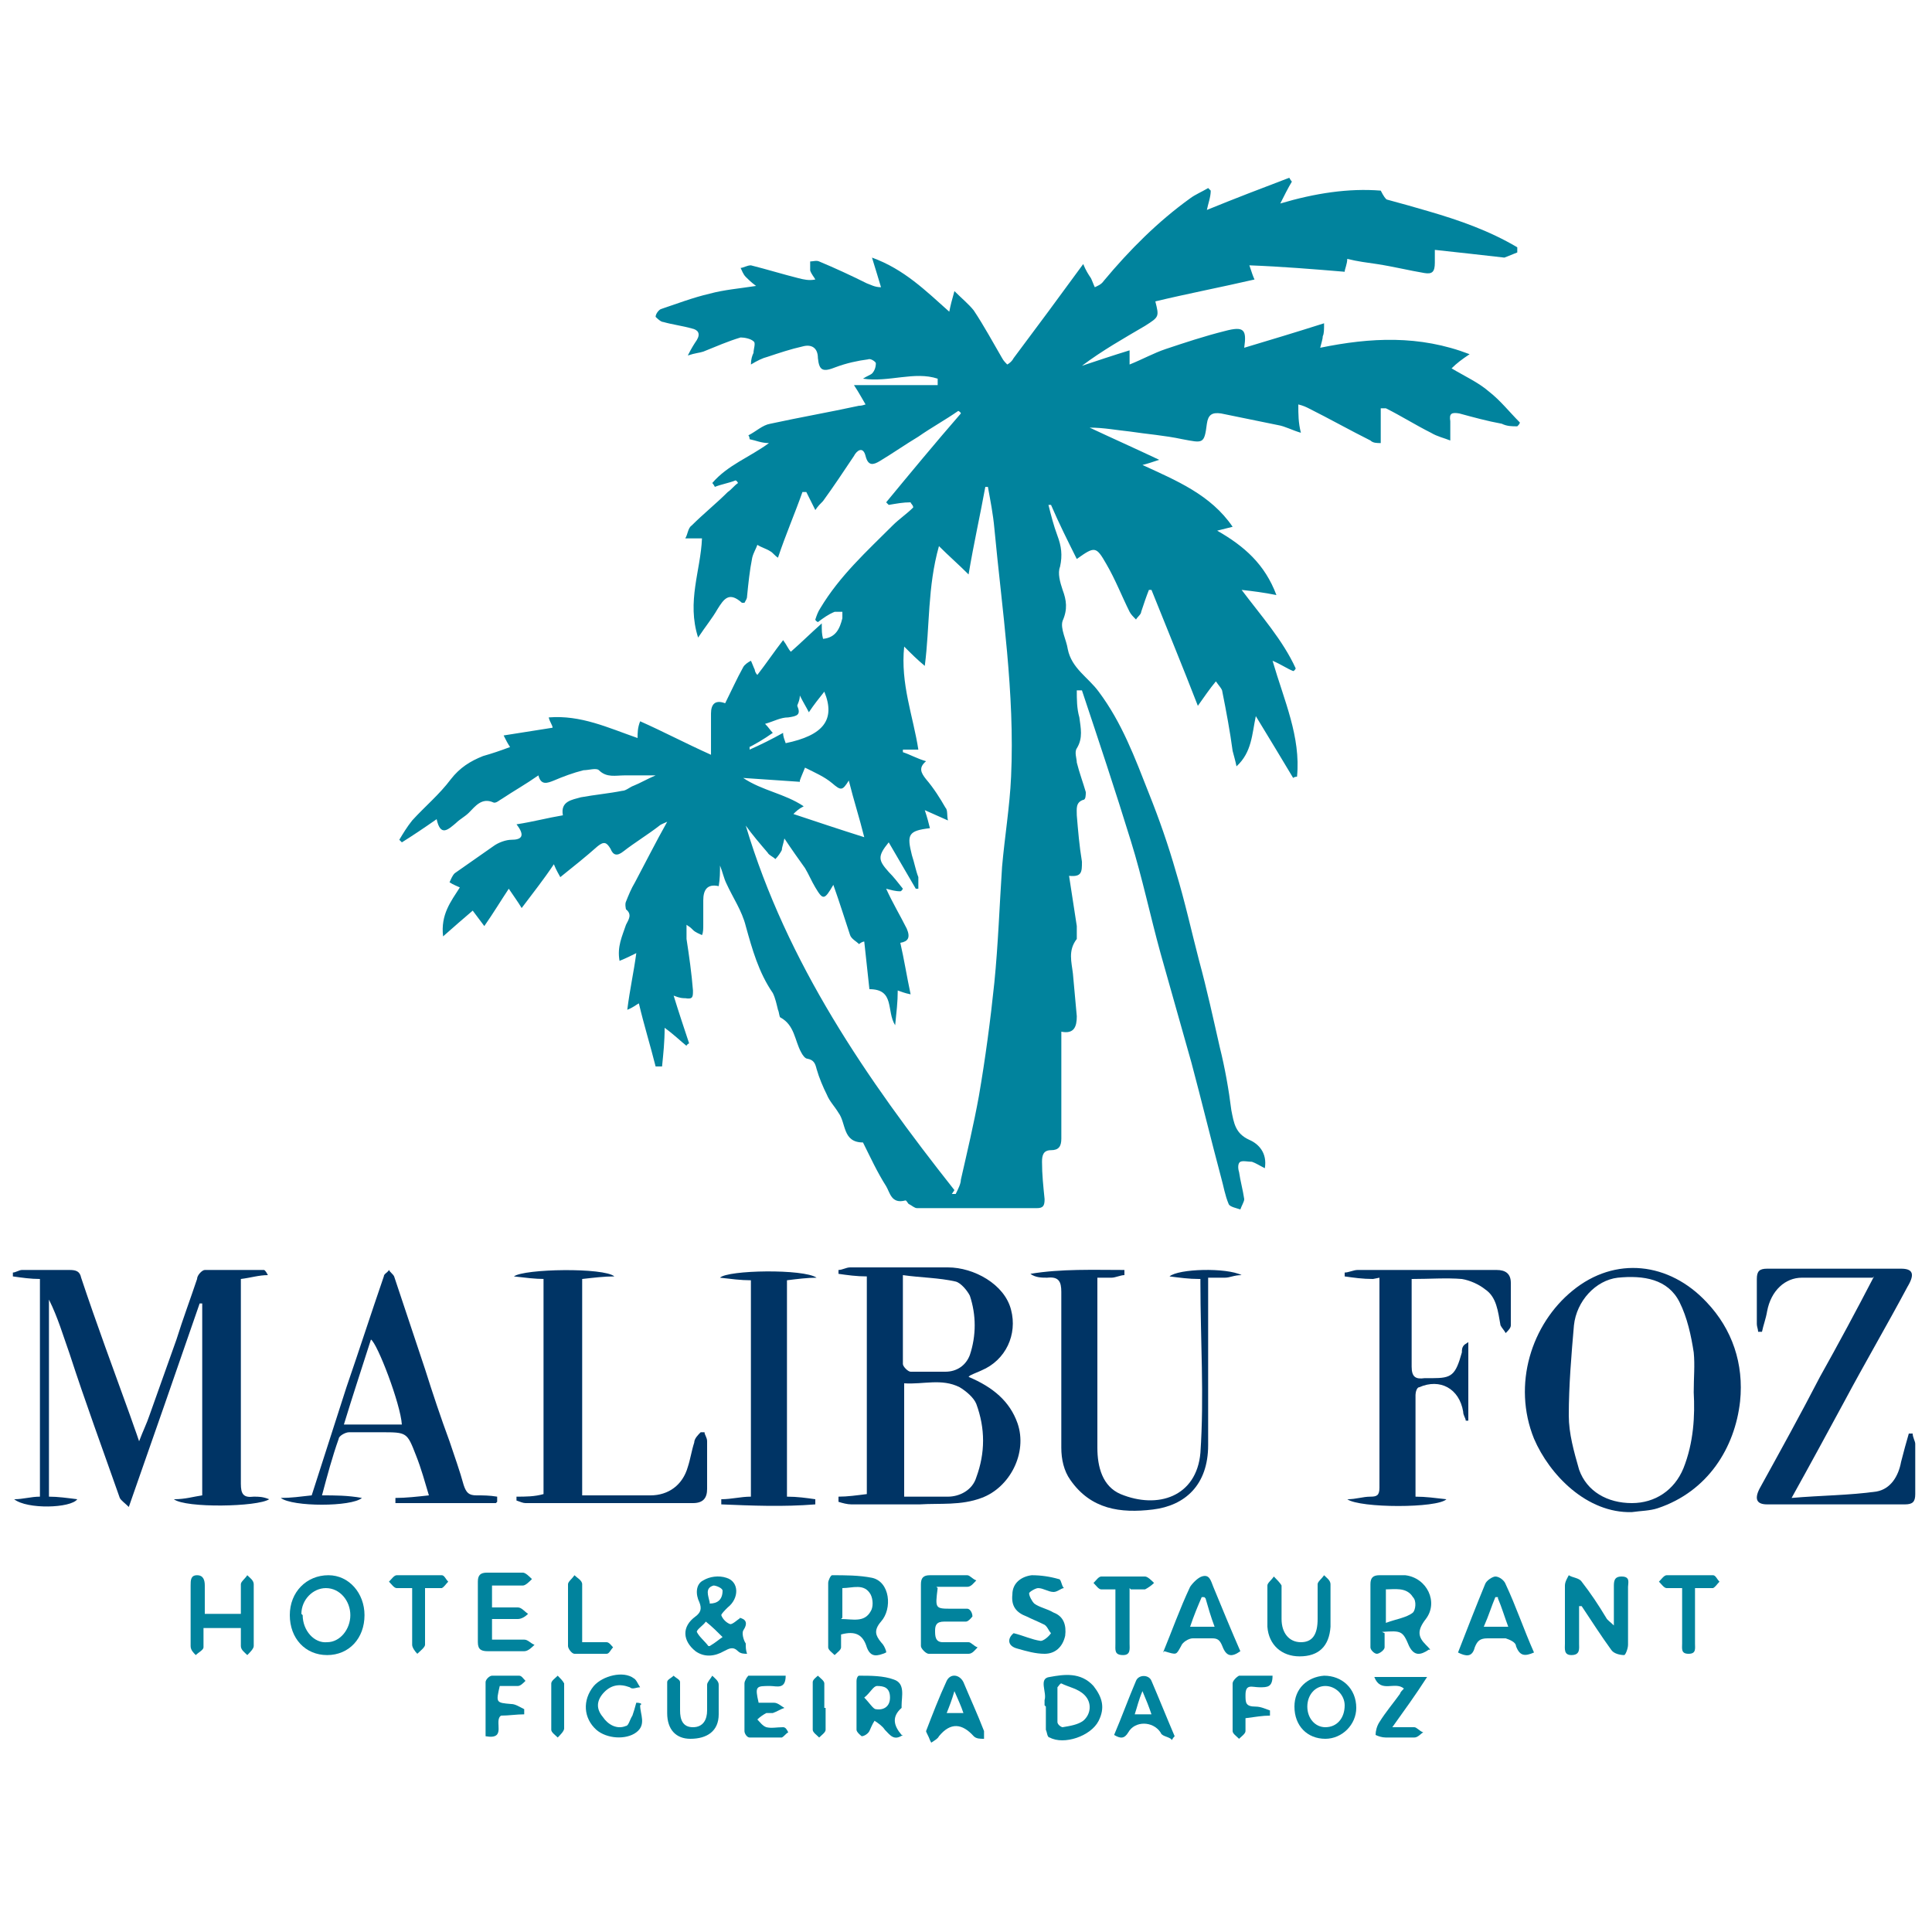
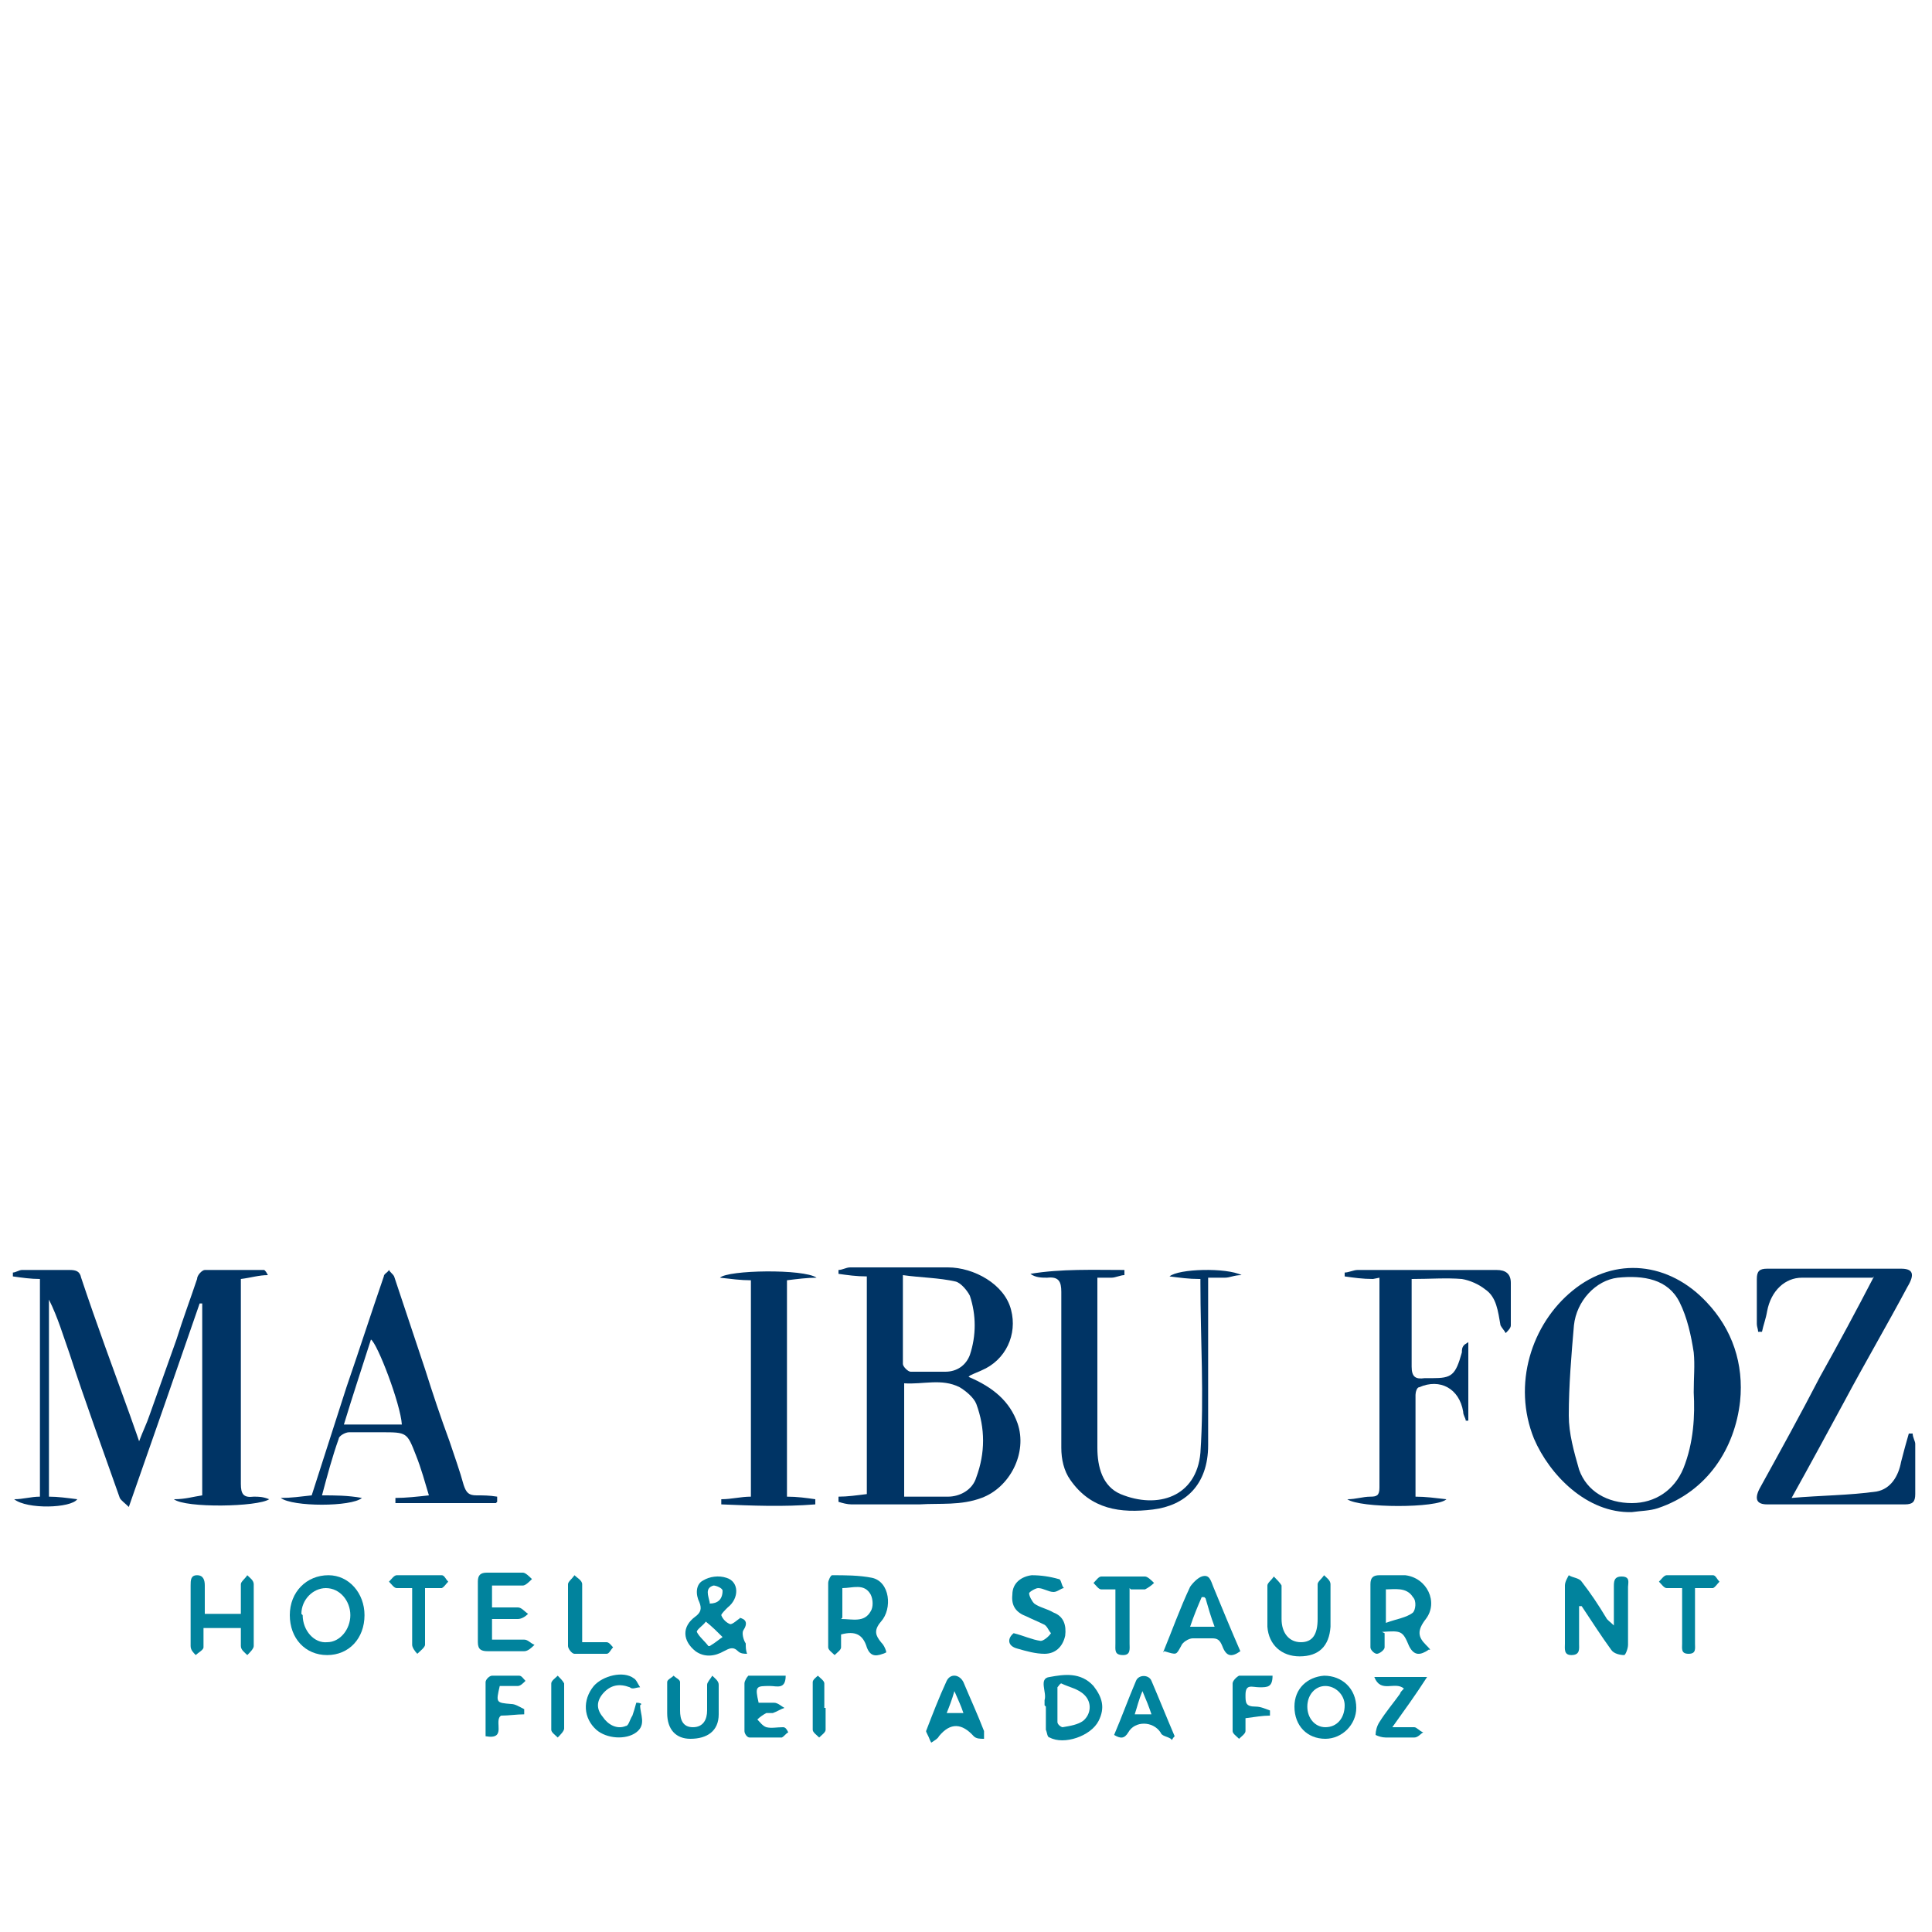
<svg xmlns="http://www.w3.org/2000/svg" id="Calque_1" data-name="Calque 1" version="1.1" viewBox="0 0 150 150">
  <defs>
    <style>
      .cls-1 {
        fill: #01839d;
      }

      .cls-1, .cls-2 {
        stroke-width: 0px;
      }

      .cls-2 {
        fill: #003465;
      }
    </style>
  </defs>
-   <path class="cls-1" d="M116.8,20c-1.8-.2-3.5-.4-5.4-.6,0,.4,0,.7,0,1,0,.7-.2.9-.8.8-1.2-.2-2.4-.5-3.7-.7-.7-.1-1.5-.2-2.3-.4,0,.4-.2.8-.2,1-2.4-.2-4.8-.4-7.4-.5.2.6.3.9.4,1.1-2.6.6-5.2,1.1-7.7,1.7.3,1.2.3,1.2-.8,1.9-1.7,1-3.3,1.9-4.9,3.1,1.2-.4,2.4-.8,3.7-1.2v1.1c1-.4,1.9-.9,2.8-1.2,1.5-.5,3-1,4.6-1.4,1.5-.4,1.7-.1,1.5,1.3,2-.6,4-1.2,6.2-1.9,0,.5,0,.8-.1,1,0,.2-.1.5-.2.9,3.9-.8,7.7-1,11.6.5-.6.4-1,.7-1.4,1.1,1,.6,2.1,1.1,2.9,1.8.9.7,1.6,1.6,2.4,2.4,0,.1-.1.2-.2.3-.4,0-.8,0-1.2-.2-1.1-.2-2.2-.5-3.3-.8-.6-.1-.8,0-.7.6,0,.5,0,1,0,1.5-.5-.2-1-.3-1.5-.6-1.2-.6-2.3-1.3-3.5-1.9,0,0-.2,0-.4,0,0,.7,0,1.3,0,1.9,0,.3,0,.5,0,.8-.3,0-.6,0-.8-.2-1.6-.8-3.2-1.7-4.8-2.5-.2-.1-.4-.2-.8-.3,0,.8,0,1.4.2,2.2-.7-.2-1.2-.5-1.8-.6-1.5-.3-2.9-.6-4.4-.9-.7-.1-1,.1-1.1.8-.2,1.6-.3,1.5-1.9,1.2-1.4-.3-2.8-.4-4.1-.6-1-.1-2-.3-3.1-.3,1.7.8,3.5,1.6,5.4,2.5-.6.2-.9.3-1.3.4,2.6,1.2,5.3,2.3,7,4.8-.4.1-.8.2-1.2.3,2.1,1.2,3.7,2.6,4.6,5-1-.2-1.8-.3-2.7-.4,1.5,2,3.2,3.9,4.2,6.1,0,0-.1.2-.2.2-.5-.2-.9-.5-1.6-.8.9,3.1,2.2,5.9,1.9,9,0,0-.2,0-.3.1-.9-1.5-1.8-3-2.9-4.8-.3,1.4-.3,2.8-1.5,3.9-.1-.5-.2-.8-.3-1.2-.2-1.5-.5-3.1-.8-4.6,0-.2-.3-.5-.5-.8-.5.6-.9,1.2-1.4,1.9-1.2-3.1-2.4-6-3.6-9,0,0-.1,0-.2,0-.2.5-.4,1.1-.6,1.7,0,.2-.3.4-.4.6-.2-.2-.4-.4-.5-.6-.6-1.2-1.1-2.5-1.8-3.7-.8-1.4-.9-1.4-2.3-.4-.7-1.4-1.4-2.8-2-4.2,0,0-.2,0-.2,0,.2.8.4,1.6.7,2.4s.4,1.5.2,2.4c-.2.5,0,1.2.2,1.8.3.8.4,1.5,0,2.4-.2.6.3,1.5.4,2.2.3,1.5,1.6,2.2,2.4,3.3,1.8,2.4,2.8,5.1,3.9,7.9.8,2,1.5,4,2.1,6.1.7,2.3,1.2,4.6,1.8,6.9.6,2.2,1.1,4.5,1.6,6.7.4,1.6.7,3.3.9,4.9.2,1,.3,1.8,1.4,2.3.7.3,1.4,1,1.2,2.2-.4-.2-.7-.4-1-.5-.3,0-.7-.1-.9,0-.2.1-.2.5-.1.8.1.7.3,1.4.4,2.1,0,.2-.2.5-.3.8-.3-.1-.8-.2-.9-.4-.3-.7-.4-1.4-.6-2.1-.8-3-1.5-5.9-2.3-8.9-.8-2.8-1.6-5.7-2.4-8.5-.8-2.9-1.4-5.8-2.3-8.7-1.2-3.9-2.5-7.8-3.8-11.7-.1,0-.2,0-.4,0,0,.7,0,1.4.2,2.1.1.8.3,1.6-.2,2.4-.2.3,0,.8,0,1.1.2.8.5,1.6.7,2.3,0,.2,0,.6-.2.6-.6.2-.5.7-.5,1.2.1,1.2.2,2.4.4,3.6,0,.8,0,1.2-1,1.1.2,1.3.4,2.6.6,3.9,0,.3,0,.8,0,1-.7.9-.4,1.8-.3,2.7.1,1.1.2,2.2.3,3.3,0,.8-.2,1.4-1.2,1.2,0,.3,0,.5,0,.7,0,2.5,0,5.1,0,7.6,0,.6-.2.9-.8.9-.6,0-.7.4-.7.9,0,1,.1,1.9.2,2.9,0,.5-.1.7-.6.7-3.1,0-6.2,0-9.3,0-.2,0-.4-.2-.6-.3-.1,0-.2-.3-.3-.3-1.1.3-1.2-.6-1.5-1.1-.7-1.1-1.2-2.2-1.8-3.4-1.6,0-1.3-1.5-1.9-2.3-.3-.5-.7-.9-.9-1.4-.3-.6-.6-1.3-.8-2-.1-.4-.2-.7-.7-.8-.2,0-.4-.3-.5-.5-.5-.9-.5-2.1-1.6-2.7-.1,0-.1-.4-.2-.6-.1-.4-.2-.9-.4-1.3-1.1-1.6-1.6-3.4-2.1-5.2-.3-1.2-1-2.2-1.5-3.3-.2-.4-.3-.9-.5-1.4,0,.5,0,1-.1,1.6-.9-.2-1.2.3-1.2,1.1,0,.6,0,1.3,0,1.9,0,.3,0,.6-.1.8-.2-.1-.5-.2-.7-.4s-.2-.2-.5-.4c0,.5,0,.8,0,1.1.2,1.3.4,2.7.5,4,0,.5,0,.7-.6.6-.2,0-.4,0-.9-.2.4,1.3.8,2.5,1.2,3.7,0,0-.2.1-.2.2-.5-.4-1-.9-1.7-1.4,0,1.1-.1,2-.2,3-.2,0-.3,0-.5,0-.4-1.6-.9-3.2-1.3-4.9-.2.1-.4.3-.9.5.2-1.6.5-2.9.7-4.4-.4.2-.8.4-1.3.6-.2-1.1.2-1.9.5-2.8.2-.4.5-.8,0-1.2,0,0-.1-.4,0-.6.2-.5.4-1,.7-1.5.8-1.5,1.6-3.1,2.5-4.7-.2.1-.5.2-.6.3-.9.7-1.9,1.3-2.8,2-.5.4-.8.3-1-.2-.3-.5-.5-.6-1-.2-.9.8-1.9,1.6-2.9,2.4-.1-.2-.3-.5-.5-1-.8,1.2-1.6,2.2-2.5,3.4-.3-.5-.6-.9-1-1.5-.6.9-1.2,1.9-1.9,2.9-.3-.4-.6-.8-.9-1.2-.7.6-1.4,1.2-2.3,2-.2-1.7.6-2.7,1.3-3.8-.2-.1-.5-.2-.8-.4.1-.2.2-.5.4-.7,1-.7,2-1.4,3-2.1.4-.3,1-.5,1.4-.5.8,0,1.1-.3.4-1.2,1.3-.2,2.4-.5,3.6-.7-.2-1.1.7-1.2,1.4-1.4,1.1-.2,2.2-.3,3.2-.5.3,0,.6-.3.9-.4.5-.2,1-.5,1.7-.8-.9,0-1.6,0-2.4,0-.7,0-1.4.2-2-.4-.2-.2-.8,0-1.2,0-.8.2-1.6.5-2.3.8-.5.2-1,.4-1.2-.4-1,.7-1.9,1.2-2.8,1.8-.2.1-.5.4-.7.3-.9-.4-1.4.3-1.9.8-.3.3-.7.5-1,.8-.6.5-1.2,1.1-1.5-.3-1,.7-1.9,1.3-2.7,1.8,0,0-.2-.2-.2-.2.3-.5.6-1,1-1.5,1-1.1,2.1-2,3-3.2.7-.9,1.5-1.4,2.5-1.8.7-.2,1.3-.4,2.1-.7-.2-.3-.3-.5-.5-.9,1.3-.2,2.5-.4,3.8-.6,0-.2-.2-.4-.3-.8,2.5-.2,4.6.8,6.9,1.6,0-.4,0-.8.2-1.3,1.8.8,3.5,1.7,5.5,2.6,0-1.2,0-2.2,0-3.2,0-.7.3-1.1,1.1-.8.5-1,.9-1.9,1.4-2.8.1-.2.4-.4.6-.5.1.2.2.5.3.7,0,0,0,.2.2.4.7-.9,1.3-1.8,2-2.7.3.4.4.7.6.9.8-.7,1.5-1.4,2.4-2.2,0,.6,0,.8.1,1.2,1-.1,1.3-.8,1.5-1.6,0-.2,0-.4,0-.5-.2,0-.4,0-.6,0-.5.2-.9.5-1.3.8,0,0-.2-.1-.2-.2.1-.3.2-.6.4-.9,1.5-2.5,3.6-4.4,5.6-6.4.5-.5,1.1-.9,1.6-1.4,0-.2-.2-.3-.2-.4-.6,0-1.1.1-1.7.2,0,0-.1-.1-.2-.2,1.9-2.3,3.8-4.6,5.8-6.9,0,0,0-.1-.2-.2-1,.7-2.1,1.3-3.1,2-1,.6-2,1.3-3,1.9-.5.3-.9.4-1.1-.4-.2-.8-.7-.4-.9,0-.8,1.2-1.6,2.4-2.4,3.5-.2.2-.4.4-.6.7-.3-.6-.5-1-.7-1.4,0,0-.2,0-.3,0-.6,1.7-1.3,3.3-1.9,5.1-.3-.2-.4-.4-.6-.5-.3-.2-.7-.3-1-.5-.1.3-.3.6-.4,1-.2,1-.3,2-.4,3,0,.2-.1.3-.2.5,0,0-.2,0-.2,0-1-.9-1.4-.3-1.9.5-.4.7-.9,1.3-1.5,2.2-.9-2.8.2-5.2.3-7.7,0,0-.2,0-.2,0-.3,0-.7,0-1.1,0,.2-.3.2-.8.5-1,.9-.9,1.9-1.7,2.8-2.6.3-.2.5-.5.8-.7,0,0-.1-.2-.2-.2-.5.2-1.1.3-1.6.5,0,0-.1-.2-.2-.3,1.2-1.4,2.9-2,4.4-3.1-.6,0-1-.2-1.5-.3,0,0,0-.2-.1-.3.6-.3,1.1-.8,1.7-.9,2.3-.5,4.6-.9,6.9-1.4.1,0,.2,0,.5-.1-.3-.5-.5-.9-.9-1.5h6.5v-.5c-1.8-.6-3.8.3-5.8,0,.3-.2.6-.3.7-.4.2-.2.3-.5.3-.8,0-.1-.4-.4-.6-.3-.8.1-1.7.3-2.5.6-1,.4-1.3.3-1.4-.7,0-.8-.5-1.1-1.2-.9-.9.2-1.8.5-2.7.8-.4.1-.8.3-1.3.6,0-.4.1-.7.2-.9,0-.3.2-.8,0-.9-.2-.2-.7-.3-1-.3-1,.3-1.9.7-2.9,1.1-.3.1-.6.1-1.2.3.3-.6.5-.9.7-1.2.3-.5.1-.8-.4-.9-.7-.2-1.5-.3-2.2-.5-.2,0-.5-.3-.6-.4,0-.2.2-.5.4-.6,1.2-.4,2.5-.9,3.8-1.2,1.1-.3,2.3-.4,3.6-.6-.4-.3-.6-.5-.8-.7-.2-.2-.3-.5-.4-.7.2,0,.5-.2.8-.2,1.2.3,2.5.7,3.7,1,.4.1.8.2,1.3.1-.1-.2-.3-.4-.4-.7,0-.2,0-.4,0-.7.2,0,.5-.1.7,0,1.2.5,2.5,1.1,3.7,1.7.3.1.6.3,1.1.3-.2-.7-.4-1.3-.7-2.3,2.5.9,4.2,2.6,6,4.2.1-.5.2-.9.4-1.6.6.6,1.1,1,1.5,1.5.8,1.2,1.5,2.5,2.2,3.7.1.2.3.4.4.5.2-.1.4-.3.5-.5,1.8-2.4,3.5-4.7,5.4-7.3.2.5.4.8.6,1.1.1.2.2.5.3.7.2-.1.5-.2.7-.5,2-2.4,4.2-4.6,6.7-6.4.4-.3.9-.5,1.4-.8,0,0,.1.1.2.2,0,.5-.2,1-.3,1.5,2.2-.9,4.3-1.7,6.4-2.5,0,0,.1.2.2.3-.3.5-.6,1.1-.9,1.7,2.7-.8,5.3-1.2,7.8-1,.2.4.4.7.5.7,1.1.3,2.2.6,3.2.9,2.4.7,4.7,1.5,6.9,2.8,0,.1,0,.2,0,.4ZM73.9,92.7c.1,0,.2,0,.3,0,.2-.4.4-.8.4-1.1.5-2.2,1-4.3,1.4-6.5.5-2.9.9-5.9,1.2-8.8.3-3,.4-6,.6-9,.2-2.3.6-4.7.7-7,.3-6.5-.7-12.9-1.3-19.3-.1-1.1-.3-2.1-.5-3.2,0,0-.2,0-.2,0-.4,2.2-.9,4.4-1.3,6.8-.8-.8-1.5-1.4-2.3-2.2-.9,3.2-.7,6.2-1.1,9.3-.6-.5-1-.9-1.6-1.5-.3,2.9.7,5.4,1.1,8-.4,0-.8,0-1.2,0,0,0,0,.2,0,.2.6.2,1.1.5,1.8.7-.6.5-.4.9,0,1.4.6.7,1.1,1.5,1.5,2.2.2.2.1.6.2,1-.7-.3-1.1-.5-1.8-.8.2.6.3,1,.4,1.4-1.7.2-1.8.5-1.4,2.1.2.6.3,1.2.5,1.7,0,.3,0,.6,0,.9,0,0-.2,0-.2,0-.7-1.2-1.4-2.4-2.1-3.6-.9,1.1-.8,1.4,0,2.3.4.4.7.8,1.1,1.3,0,0-.1.2-.2.2-.4,0-.7-.1-1.1-.2.5,1.1,1.1,2.1,1.6,3.1.3.7.1,1-.5,1.1.3,1.3.5,2.6.8,4-.5-.1-.7-.2-1-.3,0,.9-.1,1.7-.2,2.7-.7-1.1,0-2.8-2-2.8l-.4-3.7c-.1,0-.3.1-.4.2-.2-.2-.6-.4-.7-.7-.4-1.2-.8-2.5-1.3-3.9-.7,1.2-.8,1.2-1.4.2-.3-.5-.5-1-.8-1.5-.5-.7-1-1.4-1.6-2.3-.1.5-.2.7-.2.9-.1.2-.3.5-.5.7-.2-.2-.5-.3-.6-.5-.6-.7-1.2-1.4-1.7-2.1,3.2,10.7,9.4,19.7,16.2,28.3ZM62.1,60.7c-1.5-.1-3-.2-4.4-.3,1.5,1,3.2,1.2,4.7,2.2-.4.2-.6.4-.8.6,1.8.6,3.6,1.2,5.5,1.8-.2-.8-.4-1.5-.6-2.2-.2-.7-.4-1.4-.6-2.2-.5.8-.6.8-1.3.2-.6-.5-1.3-.8-2.1-1.2-.2.5-.3.7-.4,1ZM58.2,58c0,0,0,.1,0,.2.9-.4,1.7-.8,2.6-1.3,0,.3.1.5.2.8,2.9-.6,3.9-1.8,3-4-.4.5-.8,1-1.2,1.6-.2-.4-.4-.7-.7-1.3,0,.4-.2.7-.2.8.3.7,0,.8-.7.9-.6,0-1.1.3-1.8.5.3.3.4.5.6.7-.7.5-1.4.9-2,1.2Z" />
  <path class="cls-2" d="M3.1,99.3c-.7,0-1.4-.1-2.1-.2,0-.1,0-.2,0-.3.2,0,.5-.2.7-.2,1.2,0,2.5,0,3.7,0,.5,0,.8.1.9.6,1.2,3.6,2.5,7.1,3.8,10.7.2.6.4,1.1.7,2,.3-.8.6-1.4.8-2,.7-2,1.4-3.9,2.1-5.9.5-1.6,1.1-3.2,1.6-4.7,0-.3.4-.7.6-.7,1.5,0,3,0,4.6,0,0,0,.1,0,.3.4-.7,0-1.3.2-2.1.3,0,.3,0,.6,0,.8,0,5,0,10,0,15.1,0,.8.2,1.1,1,1,.4,0,.7,0,1.2.2-.9.6-6.5.7-7.4,0,.9,0,1.5-.2,2.2-.3v-14.9c0,0-.1,0-.2,0-1.8,5.2-3.6,10.4-5.5,15.8-.3-.3-.6-.5-.7-.7-1.3-3.7-2.7-7.5-3.9-11.2-.5-1.4-.9-2.8-1.6-4.2v15.3c.7,0,1.4.1,2.2.2-.5.7-3.9.8-4.9,0,.7,0,1.3-.2,2-.2,0-5.6,0-11.2,0-16.9Z" />
  <path class="cls-2" d="M75.2,106.9c1.9.8,3.2,1.9,3.8,3.6.8,2.3-.6,5-2.8,5.8-1.6.6-3.2.4-4.8.5-1.8,0-3.5,0-5.3,0-.3,0-.7-.1-1-.2,0-.1,0-.2,0-.4.7,0,1.4-.1,2.2-.2v-16.9c-.8,0-1.5-.1-2.2-.2,0-.1,0-.2,0-.3.3,0,.6-.2.9-.2,2.5,0,5.1,0,7.6,0,2,0,4.4,1.3,4.9,3.3.5,1.9-.4,3.9-2.3,4.7-.2.1-.5.2-.9.4ZM70.2,116.2c1.2,0,2.3,0,3.4,0,.9,0,1.9-.5,2.2-1.5.7-1.9.7-3.8,0-5.7-.2-.5-.8-1-1.3-1.3-1.4-.7-2.8-.2-4.3-.3v8.8ZM70.1,99.1c0,2.5,0,4.6,0,6.8,0,.2.4.6.6.6.9,0,1.8,0,2.7,0s1.6-.5,1.9-1.3c.5-1.5.5-3.1,0-4.6-.2-.4-.7-1-1.1-1.1-1.3-.3-2.7-.3-4.1-.5Z" />
  <path class="cls-2" d="M126.7,117.4c-3.5.1-6.4-2.9-7.6-5.7-1.7-4.2-.2-8.9,3-11.5,3.3-2.7,7.5-2.2,10.4.9,2,2.1,2.9,4.8,2.6,7.7-.4,3.6-2.5,7-6.4,8.3-.6.2-1.3.2-2,.3ZM131.5,108.1c0-1.2.1-2.1,0-3.1-.2-1.3-.5-2.7-1.1-3.9-.9-1.8-2.8-2.1-4.8-1.9-1.7.2-3.2,1.8-3.4,3.7-.2,2.3-.4,4.7-.4,7,0,1.4.4,2.8.8,4.2.6,1.7,2.2,2.6,4.1,2.6,1.8,0,3.3-1,4-2.7.8-2,.9-4.1.8-5.9Z" />
  <path class="cls-2" d="M145.4,99.2c-2,0-3.7,0-5.5,0-1.3,0-2.4,1-2.7,2.6-.1.6-.3,1.1-.4,1.6-.1,0-.2,0-.3,0,0-.2-.1-.4-.1-.6,0-1.2,0-2.3,0-3.5,0-.6.2-.8.8-.8,3.5,0,6.9,0,10.4,0,.9,0,1.1.4.5,1.4-1.6,3-3.3,5.9-4.9,8.9-1.3,2.4-2.6,4.8-4.1,7.5,2.3-.2,4.5-.2,6.6-.5,1.1-.2,1.7-1.2,1.9-2.3.2-.8.4-1.5.6-2.2,0,0,.2,0,.3,0,0,.3.2.6.2.8,0,1.3,0,2.6,0,3.9,0,.6-.2.8-.8.8-3.6,0-7.1,0-10.7,0-.8,0-1-.4-.6-1.2,1.6-2.9,3.2-5.8,4.7-8.7,1.4-2.5,2.8-5.1,4.2-7.8Z" />
  <path class="cls-2" d="M106.6,99.3c-.8,0-1.5-.1-2.2-.2,0-.1,0-.2,0-.3.3,0,.7-.2,1-.2,3.6,0,7.2,0,10.8,0,.7,0,1.1.3,1.1,1,0,1.1,0,2.2,0,3.3,0,.2-.2.4-.4.6-.1-.2-.3-.4-.4-.6-.2-1.1-.3-2.2-1.2-2.8-.5-.4-1.2-.7-1.8-.8-1.2-.1-2.5,0-3.9,0v2.5c0,1.4,0,2.9,0,4.3,0,.8.3,1,1,.9.2,0,.4,0,.6,0,1.5,0,1.8-.2,2.3-2,0-.2,0-.4.2-.6,0,0,0,0,.3-.2v6.1c0,0-.2,0-.2,0,0-.2-.2-.4-.2-.7-.3-1.8-1.8-2.6-3.4-1.9-.2,0-.3.4-.3.6,0,2.6,0,5.2,0,7.9.8,0,1.5.1,2.4.2-.7.7-6.7.7-7.7,0,.7,0,1.2-.2,1.8-.2.5,0,.7-.1.7-.7,0-5.3,0-10.6,0-15.9,0-.1,0-.2,0-.4Z" />
  <path class="cls-2" d="M93.1,99.3c-.8,0-1.5-.1-2.3-.2.7-.6,4.4-.7,5.6-.1-.6,0-.9.2-1.3.2-.4,0-.8,0-1.3,0v1.7c0,3.8,0,7.6,0,11.3,0,3.1-1.8,4.7-4.3,5-2.5.3-4.8,0-6.4-2.3-.5-.7-.7-1.6-.7-2.5,0-3.8,0-7.6,0-11.4s0-.5,0-.7c0-.8-.2-1.2-1.1-1.1-.4,0-.9,0-1.3-.3,2.4-.4,4.9-.3,7.3-.3,0,.1,0,.3,0,.4-.3,0-.7.2-1,.2-.4,0-.7,0-1.1,0,0,.4,0,.7,0,1,0,4.1,0,8.2,0,12.2,0,1.5.4,3,1.8,3.6,2.9,1.2,5.9.2,6.2-3.2.3-4.4,0-8.8,0-13.2,0-.1,0-.2,0-.3Z" />
  <path class="cls-2" d="M38.5,116.7h-7.8c0-.1,0-.3,0-.4.8,0,1.7-.1,2.6-.2-.3-1-.6-2.1-1-3.1-.7-1.8-.7-1.8-2.7-1.8s-1.6,0-2.5,0c-.3,0-.8.3-.8.5-.5,1.4-.9,2.9-1.3,4.4,1,0,2,0,3.1.2-.8.7-5.4.7-6.3,0,.8,0,1.5-.1,2.4-.2.9-2.8,1.8-5.6,2.7-8.4,1-2.9,1.9-5.7,2.9-8.6,0-.2.3-.3.4-.5.1.2.3.3.4.5.8,2.4,1.6,4.8,2.4,7.2.6,1.9,1.2,3.7,1.9,5.6.4,1.2.8,2.3,1.1,3.4.2.6.4.8,1,.8.5,0,1,0,1.6.1,0,0,0,.2,0,.4ZM31.2,110.6c-.1-1.6-1.9-6.3-2.4-6.6-.7,2.2-1.4,4.3-2.1,6.6h4.5Z" />
-   <path class="cls-2" d="M42.3,99.3c-.8,0-1.5-.1-2.4-.2.8-.6,7-.7,7.8,0-.8,0-1.6.1-2.5.2v16.8c.4,0,.8,0,1.2,0,1.4,0,2.7,0,4.1,0,1.4,0,2.5-.8,2.9-2.2.2-.6.3-1.3.5-1.9,0-.3.3-.6.5-.8,0,0,.2,0,.3,0,0,.2.2.4.2.7,0,1.2,0,2.5,0,3.7,0,.7-.3,1.1-1.1,1.1-4.3,0-8.6,0-13,0-.2,0-.4-.1-.7-.2,0-.1,0-.2,0-.3.7,0,1.4,0,2.1-.2,0-5.6,0-11.2,0-16.9Z" />
  <path class="cls-2" d="M61.1,116.2c.8,0,1.5.1,2.2.2,0,.1,0,.3,0,.4-2.5.2-4.9.1-7.3,0,0-.2,0-.3,0-.4.8,0,1.5-.2,2.3-.2v-16.8c-.8,0-1.5-.1-2.4-.2.6-.6,6.5-.7,7.5,0-.7,0-1.5.1-2.3.2,0,5.6,0,11.2,0,16.9Z" />
  <path class="cls-1" d="M122.6,124.7c0,1,0,1.9,0,2.9,0,.4.1.9-.6.9-.6,0-.5-.5-.5-.9,0-1.5,0-3,0-4.5,0-.3.2-.6.3-.8.3.2.8.2,1,.5.7.9,1.3,1.8,1.9,2.8.1.2.3.3.6.6,0-1.2,0-2.1,0-3,0-.4,0-.8.6-.8.7,0,.5.5.5.8,0,1.5,0,3,0,4.5,0,.3-.2.8-.3.8-.3,0-.8-.1-1-.4-.8-1.1-1.5-2.2-2.3-3.4,0,0-.1,0-.2,0Z" />
  <path class="cls-1" d="M107.5,126.8c0,.4,0,.8,0,1.1,0,.2-.4.5-.6.5s-.5-.3-.5-.5c0-1.6,0-3.3,0-4.9,0-.5.2-.7.7-.7.7,0,1.3,0,2,0,1.7.2,2.6,2.1,1.6,3.4-.7.9-.6,1.4,0,2s.2.3.2.4c-.6.4-1.1.5-1.5-.3-.5-1.2-.6-1.2-2.1-1.1ZM107.6,123.4v2.6c.8-.3,1.6-.4,2.1-.8.2-.2.3-.9,0-1.2-.5-.8-1.4-.6-2.2-.6Z" />
  <path class="cls-1" d="M68.8,128.3c-.7.3-1.2.4-1.5-.4-.3-1-.9-1.3-2-1,0,.3,0,.7,0,1,0,.2-.3.4-.5.6-.2-.2-.5-.4-.5-.6,0-1.7,0-3.3,0-5,0-.2.2-.6.3-.6,1,0,2.1,0,3.1.2,1.4.3,1.6,2.4.7,3.4-.6.7-.4,1.1,0,1.6.2.2.3.4.4.7ZM65.3,125.7c.9,0,1.8.3,2.3-.6.2-.3.2-.9,0-1.3-.5-.9-1.4-.5-2.2-.5,0,.1,0,.2,0,.2,0,.7,0,1.3,0,2.1Z" />
  <path class="cls-1" d="M22.5,125.4c0-1.8,1.3-3.1,3-3.1,1.6,0,2.8,1.4,2.8,3.1,0,1.8-1.2,3.1-2.9,3.1-1.7,0-2.9-1.3-2.9-3.1ZM23.5,125.4c0,1.2.9,2.2,1.9,2.1,1,0,1.8-1,1.8-2.1s-.8-2.1-1.9-2.1c-1,0-1.9.9-1.9,2Z" />
-   <path class="cls-1" d="M72.8,123.3c-.2,1.6-.2,1.6,1.1,1.6s.8,0,1.2,0c.2,0,.4.3.4.6,0,0-.3.4-.5.4-.6,0-1.2,0-1.7,0-.6,0-.7.3-.7.7s0,.9.6.9c.7,0,1.3,0,2,0,.2,0,.4.3.7.4-.2.2-.4.5-.7.5-1,0-2.1,0-3.1,0-.2,0-.6-.4-.6-.6,0-1.6,0-3.2,0-4.8,0-.5.2-.7.7-.7,1,0,1.9,0,2.9,0,.2,0,.4.3.7.4-.2.2-.4.5-.7.5-.8,0-1.6,0-2.4,0Z" />
  <path class="cls-1" d="M38.2,123.3v1.5c.7,0,1.4,0,2,0,.3,0,.5.3.8.5-.2.2-.5.4-.8.4-.6,0-1.3,0-2,0,0,.5,0,1,0,1.6.9,0,1.7,0,2.5,0,.3,0,.5.3.8.4-.2.2-.5.5-.8.5-.9,0-1.9,0-2.8,0-.5,0-.8-.1-.8-.7,0-1.6,0-3.2,0-4.7,0-.5.2-.7.7-.7.9,0,1.9,0,2.8,0,.2,0,.5.3.7.5-.2.2-.5.5-.7.5-.8,0-1.6,0-2.4,0Z" />
  <path class="cls-1" d="M15.8,125.3h2.9c0-.8,0-1.6,0-2.3,0-.2.3-.4.5-.7.2.2.5.4.5.7,0,1.6,0,3.2,0,4.8,0,.2-.3.5-.5.7-.2-.2-.5-.4-.5-.7,0-.4,0-.9,0-1.4h-2.9c0,.6,0,1,0,1.5,0,.2-.4.4-.6.6-.2-.2-.4-.4-.4-.7,0-1.6,0-3.1,0-4.7,0-.4,0-.8.5-.8s.6.4.6.8c0,.7,0,1.4,0,2.2Z" />
  <path class="cls-1" d="M57.4,125.6c.5.1.7.4.3,1-.1.2,0,.7.2,1,0,.3,0,.5.1.8-.2,0-.5,0-.7-.2-.4-.4-.7-.2-1.1,0-.7.4-1.5.5-2.2,0-1-.8-1.1-1.9,0-2.7.4-.3.5-.6.3-1.1-.3-.6-.3-1.4.3-1.7.5-.3,1.2-.4,1.8-.2,1,.3,1,1.6.1,2.3-.2.2-.5.5-.5.6.1.3.4.6.7.7.2,0,.5-.3.8-.5ZM55.1,127.8c.5-.3.7-.5,1-.7-.4-.4-.8-.8-1.3-1.2-.2.3-.7.6-.7.8.2.4.6.7.9,1.1ZM55.1,124.5c.6,0,1-.3,1-1,0-.2-.5-.4-.7-.4-.7.2-.4.8-.3,1.3Z" />
-   <path class="cls-1" d="M119.1,128.3c-.7.3-1.1.3-1.4-.5,0-.3-.5-.5-.8-.6-.5,0-1,0-1.4,0-.6,0-.8.2-1,.7-.2.8-.7.7-1.3.4.7-1.8,1.4-3.6,2.1-5.3.1-.3.6-.6.8-.6.3,0,.7.3.8.6.8,1.7,1.4,3.5,2.2,5.3ZM116.3,124c0,0-.2,0-.2,0-.3.7-.5,1.4-.9,2.3.7,0,1.3,0,1.9,0-.3-.8-.5-1.5-.8-2.2Z" />
  <path class="cls-1" d="M90.3,128.3c.7-1.7,1.3-3.4,2.1-5.1.2-.3.6-.7.9-.8.6-.2.7.3.9.8.7,1.7,1.4,3.4,2.1,5-.7.5-1.1.4-1.4-.4-.2-.5-.4-.6-.8-.6-.5,0-1,0-1.5,0-.3,0-.8.3-.9.6-.4.7-.3.7-1.3.4ZM93.5,124c0,0-.1,0-.2,0-.3.7-.6,1.4-.9,2.3.7,0,1.2,0,1.9,0-.3-.8-.5-1.5-.7-2.2Z" />
  <path class="cls-1" d="M78.7,126.8c.8.2,1.4.5,2.1.6.2,0,.6-.3.8-.6-.2-.2-.3-.6-.6-.7-.4-.2-.9-.4-1.3-.6-.8-.3-1.2-.8-1.1-1.7,0-.9.7-1.4,1.5-1.5.7,0,1.4.1,2.1.3.2,0,.2.5.4.7-.2,0-.5.3-.8.3-.4,0-.8-.3-1.2-.3-.2,0-.7.3-.7.4,0,.2.2.6.4.8.4.3,1,.4,1.5.7.8.3,1,1,.9,1.8-.2.9-.8,1.4-1.6,1.4-.7,0-1.4-.2-2.1-.4-.8-.2-.8-.8-.3-1.2Z" />
  <path class="cls-1" d="M103.3,124.8c0,.5,0,1,0,1.5-.1,1.5-.9,2.3-2.4,2.3-1.4,0-2.4-.9-2.5-2.3,0-1.1,0-2.1,0-3.2,0-.2.3-.4.5-.7.2.2.5.5.6.7,0,.9,0,1.8,0,2.6,0,1.1.6,1.8,1.5,1.8.9,0,1.3-.6,1.3-1.8s0-1.8,0-2.7c0-.2.3-.4.5-.7.2.2.5.4.5.7,0,.6,0,1.1,0,1.7Z" />
  <path class="cls-1" d="M81.1,132.4c0-.1,0-.3,0-.4.2-.6-.5-1.7.4-1.8,1.1-.2,2.4-.4,3.4.7.7.9.9,1.7.4,2.7-.6,1.2-2.7,1.9-3.8,1.3-.2,0-.2-.4-.3-.6,0-.6,0-1.2,0-1.8h0ZM82.4,130.7c-.1,0-.2.2-.3.3,0,.9,0,1.8,0,2.7,0,.2.3.4.4.4.6-.1,1.2-.2,1.6-.5.6-.5.7-1.4.1-2-.5-.5-1.2-.6-1.8-.9Z" />
  <path class="cls-1" d="M102.8,130.1c1.4,0,2.5,1,2.5,2.5,0,1.3-1.1,2.4-2.4,2.4-1.4,0-2.4-1-2.4-2.5,0-1.4,1-2.3,2.3-2.4ZM101.5,132.5c0,.9.6,1.6,1.4,1.6.9,0,1.5-.7,1.5-1.7,0-.8-.7-1.5-1.5-1.5-.8,0-1.4.7-1.4,1.6Z" />
-   <path class="cls-1" d="M70.1,134.7c-.7.5-1,0-1.4-.4-.2-.3-.5-.5-.8-.7-.2.3-.3.6-.4.8-.1.2-.4.4-.6.4,0,0-.4-.3-.4-.5,0-1.3,0-2.6,0-3.8,0-.2.1-.4.2-.4.9,0,1.9,0,2.7.3.9.3.6,1.3.6,2,0,0,0,.1,0,.2-.8.7-.6,1.4,0,2.1ZM67.1,131.8c.4.4.7.9.9.9.6.1,1.1-.2,1.1-.9,0-.8-.5-.9-1-.9-.3,0-.5.5-1,.9Z" />
  <path class="cls-1" d="M31.9,123.3c-.4,0-.8,0-1.1,0-.2,0-.4-.3-.6-.5.2-.2.4-.5.6-.5,1.2,0,2.4,0,3.5,0,.2,0,.3.3.5.5-.2.2-.3.4-.5.5-.4,0-.8,0-1.3,0v2.8c0,.6,0,1.1,0,1.6,0,.2-.4.5-.6.7-.2-.2-.4-.5-.4-.7,0-1.2,0-2.4,0-3.6,0-.2,0-.5,0-.8Z" />
  <path class="cls-1" d="M131.6,123.3v4.3c0,.4.1.8-.5.8s-.5-.4-.5-.8v-4.3c-.4,0-.8,0-1.2,0-.2,0-.4-.3-.6-.5.2-.2.4-.5.6-.5,1.2,0,2.4,0,3.6,0,.2,0,.3.3.5.5-.2.2-.3.4-.5.5-.4,0-.8,0-1.3,0Z" />
  <path class="cls-1" d="M90.9,135c-.3-.2-.7-.2-.8-.5-.6-.9-2-.9-2.5,0-.3.5-.6.5-1.1.2.6-1.4,1.1-2.8,1.7-4.2.2-.5,1-.5,1.2,0,.6,1.4,1.2,2.9,1.8,4.3,0,0-.2.2-.2.3ZM88.7,131.3c-.3.7-.4,1.2-.6,1.8h1.3c-.2-.6-.4-1.1-.7-1.8Z" />
  <path class="cls-1" d="M87.7,123.3c0,1.5,0,2.9,0,4.3,0,.4.1.9-.5.9-.7,0-.6-.4-.6-.9,0-1.4,0-2.7,0-4.2-.4,0-.8,0-1.1,0-.2,0-.4-.3-.6-.5.2-.2.4-.5.6-.5,1.1,0,2.2,0,3.4,0,.2,0,.5.3.7.5-.2.2-.5.4-.7.5-.3,0-.7,0-1.1,0Z" />
  <path class="cls-1" d="M72.2,135.1c-.1-.3-.3-.6-.3-.7.5-1.3,1-2.6,1.6-3.9.3-.6,1-.5,1.3.1.5,1.2,1.1,2.5,1.6,3.8,0,.1,0,.4,0,.6-.3,0-.6,0-.8-.2-.9-1-1.8-1.1-2.7,0-.1.2-.3.3-.6.5ZM74.1,131.3c-.2.7-.4,1.2-.6,1.7h1.3c-.2-.6-.4-1-.7-1.7Z" />
  <path class="cls-1" d="M49.7,132.4c0,.7.5,1.5-.3,2.1-.8.6-2.3.5-3.1-.2-1-.9-1.1-2.3-.2-3.4.7-.8,2.3-1.2,3.1-.6.2.1.3.4.5.7-.3,0-.6.2-.8,0-.8-.3-1.5-.2-2.1.5-.5.6-.5,1.2,0,1.8.4.6,1.1,1,1.8.7.2,0,.3-.5.5-.8.1-.3.2-.6.3-1,.1,0,.3,0,.4.1Z" />
  <path class="cls-1" d="M51.8,132c0-.5,0-.9,0-1.4,0-.2.3-.3.5-.5.2.2.5.3.5.5,0,.7,0,1.5,0,2.2,0,.7.2,1.3,1,1.3.8,0,1.1-.6,1.1-1.3,0-.7,0-1.3,0-2,0-.2.3-.5.4-.7.2.2.5.4.5.7,0,.8,0,1.5,0,2.3,0,1.3-.9,1.9-2.2,1.9-1.1,0-1.8-.7-1.8-2,0-.4,0-.7,0-1Z" />
  <path class="cls-1" d="M59,132.2c.4,0,.8,0,1.1,0,.3,0,.6.3.8.4-.3.1-.6.3-.9.4-.2,0-.4,0-.5,0-.2.1-.5.3-.7.5.2.2.4.5.7.6.4.1.8,0,1.3,0,.2,0,.3.2.4.4-.2.1-.3.3-.5.4-.8,0-1.6,0-2.5,0-.2,0-.4-.3-.4-.5,0-1.2,0-2.5,0-3.7,0-.2.2-.5.3-.6,1,0,1.9,0,2.9,0,0,1.1-.7.8-1.2.8-1.1,0-1.2,0-.9,1.3Z" />
  <path class="cls-1" d="M110.8,130.2c-.9,1.4-1.7,2.5-2.7,3.9.7,0,1.2,0,1.7,0,.2,0,.4.3.7.4-.2.1-.4.4-.7.4-.7,0-1.5,0-2.2,0-.3,0-.6-.1-.8-.2,0-.3.1-.7.3-1,.5-.8,1.1-1.5,1.6-2.2,0-.1.2-.3.3-.4-.7-.6-1.8.4-2.3-.9,1.3,0,2.4,0,4,0Z" />
  <path class="cls-1" d="M45.1,127.5c.8,0,1.4,0,2,0,.2,0,.4.3.5.4-.2.2-.3.5-.5.5-.8,0-1.7,0-2.5,0-.2,0-.5-.4-.5-.6,0-1.6,0-3.2,0-4.8,0-.2.3-.4.5-.7.2.2.6.4.6.7,0,1.5,0,2.9,0,4.5Z" />
  <path class="cls-1" d="M98.8,130.1c0,.9-.4.9-1,.9s-1.1-.3-1.1.6c0,.6,0,.9.8.9.4,0,.8.2,1.1.3,0,.1,0,.3,0,.4-.6,0-1.1.1-1.9.2,0,.3,0,.7,0,1,0,.2-.3.4-.5.6-.2-.2-.5-.4-.5-.6,0-1.2,0-2.5,0-3.7,0-.2.3-.5.5-.6.8,0,1.7,0,2.5,0Z" />
  <path class="cls-1" d="M38.8,130.9c-.3,1.3-.3,1.3.9,1.4.3,0,.6.2,1,.4,0,.1,0,.3,0,.4-.6,0-1.2.1-1.8.1-.6.4.5,1.9-1.2,1.6,0-1.4,0-2.8,0-4.2,0-.2.3-.5.5-.5.7,0,1.4,0,2.1,0,.2,0,.3.2.5.4-.2.2-.4.4-.6.4-.4,0-.9,0-1.4,0Z" />
  <path class="cls-1" d="M64.1,132.6c0,.6,0,1.2,0,1.7,0,.2-.3.4-.5.6-.2-.2-.5-.4-.5-.6,0-1.2,0-2.5,0-3.7,0-.2.3-.4.4-.5.2.2.5.4.5.6,0,.6,0,1.3,0,1.9,0,0,0,0,0,0Z" />
  <path class="cls-1" d="M43.8,132.5c0,.6,0,1.1,0,1.7,0,.2-.3.5-.5.7-.2-.2-.5-.4-.5-.6,0-1.2,0-2.4,0-3.6,0-.2.3-.4.5-.6.2.2.4.4.5.6,0,.6,0,1.2,0,1.8,0,0,0,0,0,0Z" />
</svg>